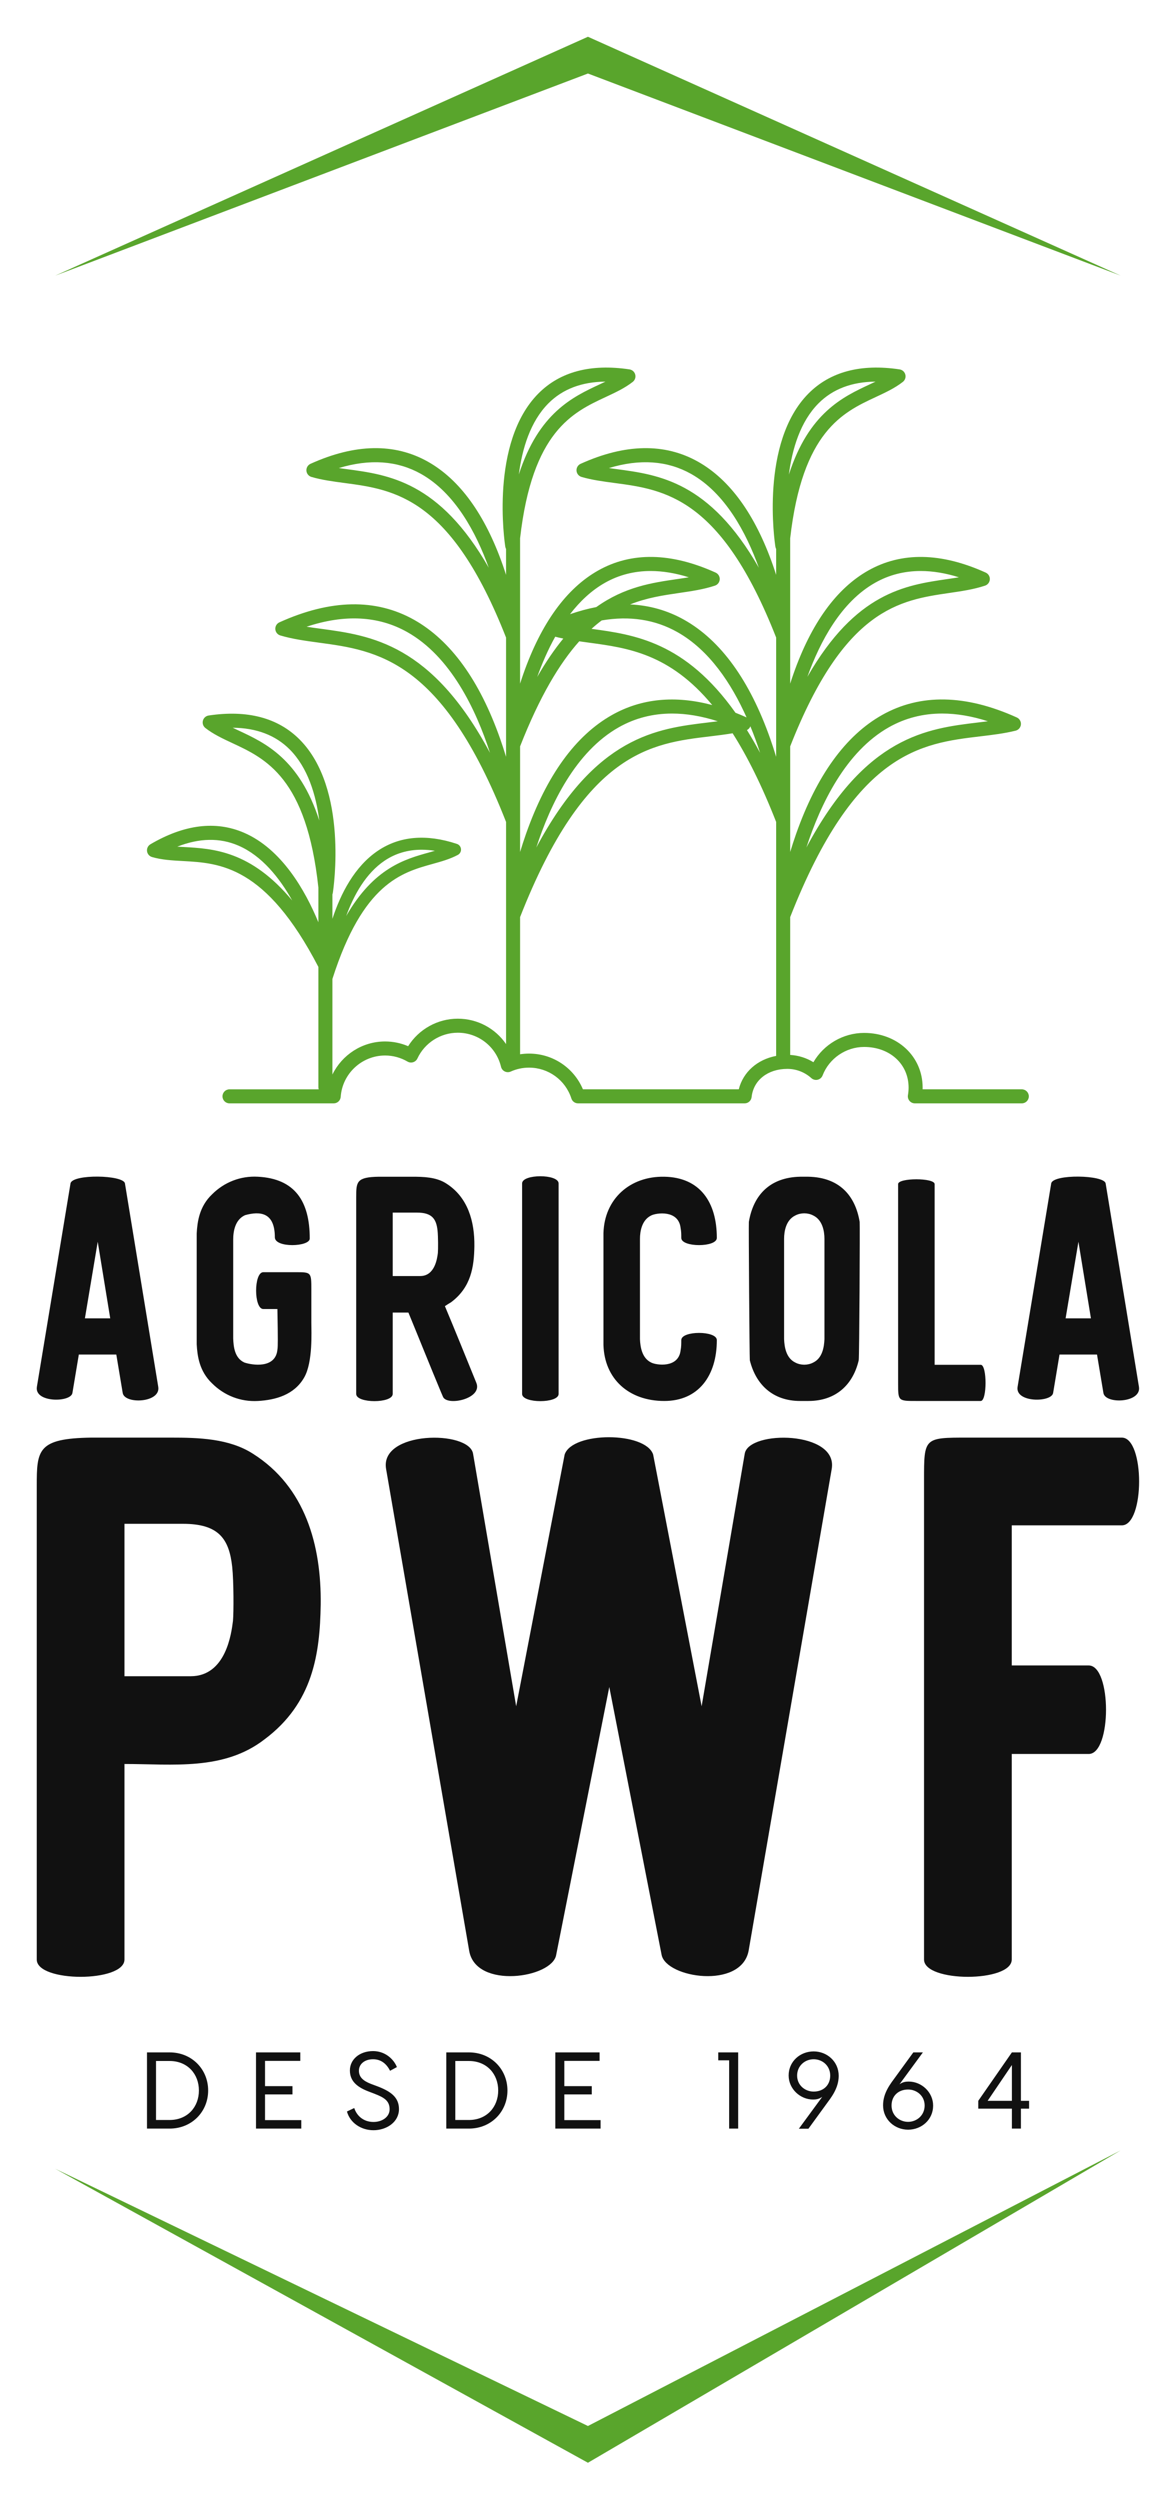
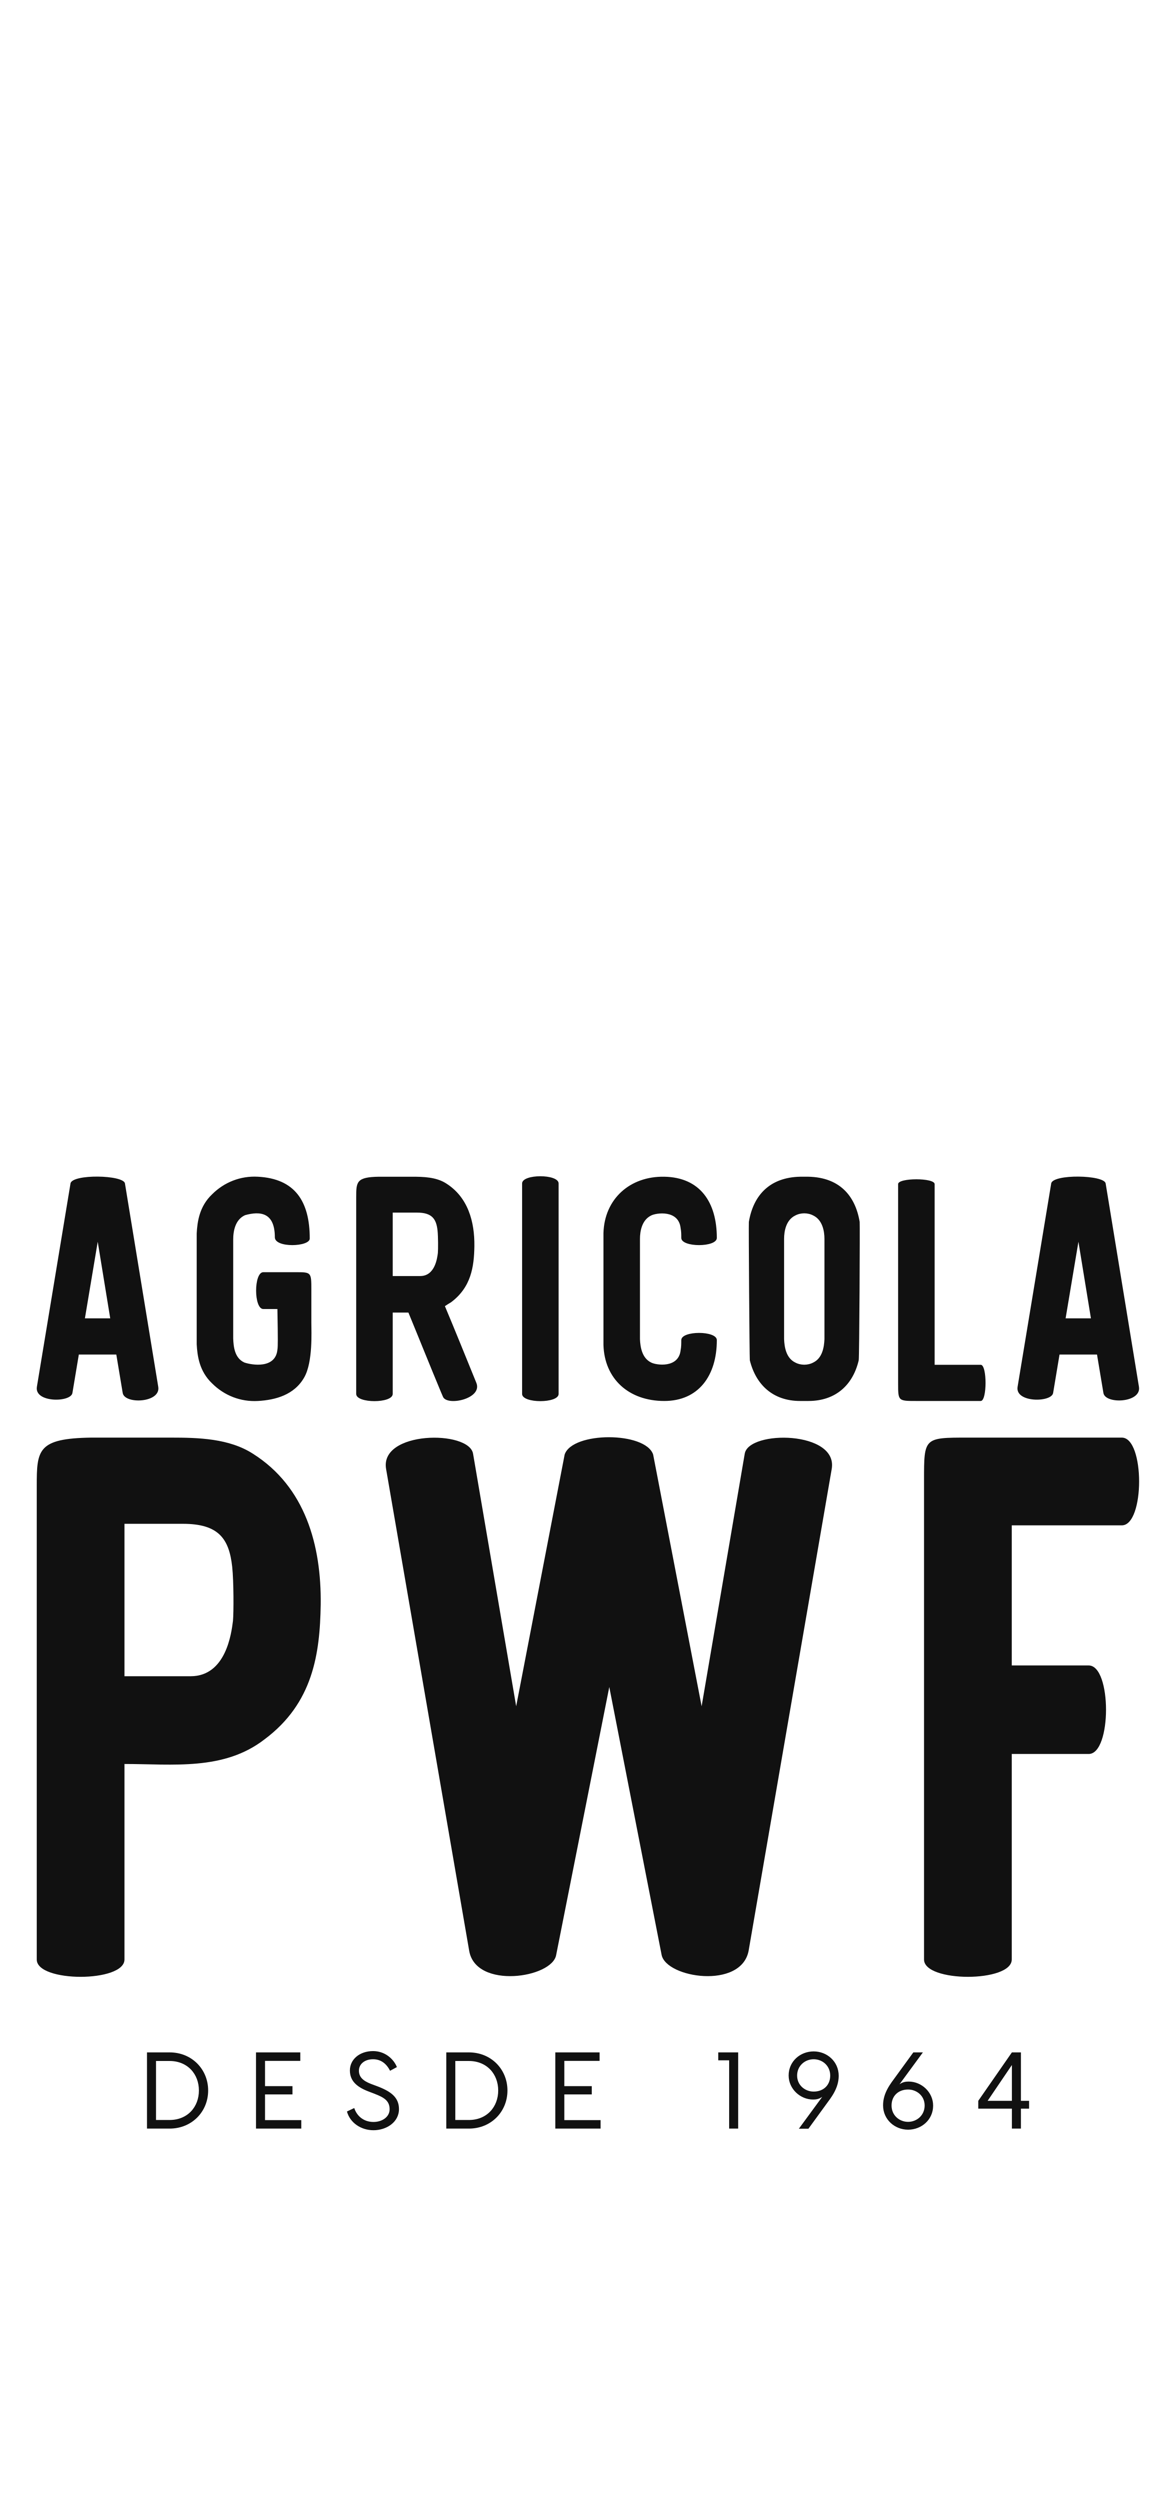
<svg xmlns="http://www.w3.org/2000/svg" height="3090.909" version="1.1" viewBox="0 0 1454.545 3090.909" width="1454.545">
  <g transform="scale(4.545) translate(10, 10)">
    <defs id="SvgjsDefs1075" />
    <g fill="#59a52c" id="SvgjsG1076" transform="matrix(1,0,0,1,0,0)">
-       <path d="M5,65 L150,0 L295, 65 L150, 10 z M5,580 L150,660 L295,575 L150, 650 z" fill-rule="evenodd" />
-     </g>
+       </g>
    <g fill="#59a52c" id="SvgjsG1077" transform="matrix(2.747,0,0,2.747,13.138,48.987)">
-       <path d="M92.805,86.409h-9.828c0.002-0.057,0.003-0.114,0.003-0.171c0-3.087-2.493-5.415-5.799-5.415  c-2.076,0-3.997,1.136-5.021,2.901c-0.695-0.427-1.484-0.674-2.301-0.721V69.351c6.439-16.418,13.004-17.203,18.797-17.894  c1.233-0.147,2.397-0.286,3.534-0.566c0.288-0.071,0.499-0.316,0.526-0.611c0.027-0.295-0.136-0.575-0.406-0.697  c-5.069-2.293-9.557-2.377-13.34-0.25c-3.622,2.037-6.49,6-8.526,11.779c-0.216,0.614-0.41,1.214-0.585,1.792V52.444  c5.367-13.671,10.882-14.479,15.748-15.189c1.246-0.182,2.422-0.353,3.554-0.727c0.272-0.09,0.461-0.337,0.476-0.623  c0.015-0.286-0.147-0.552-0.408-0.67c-4.414-1.997-8.327-2.068-11.627-0.212c-3.154,1.774-5.65,5.22-7.42,10.242  c-0.116,0.329-0.222,0.651-0.324,0.969V31.873c0-0.007-0.002-0.013-0.002-0.02c1.207-10.61,5.227-12.489,8.473-14.002  c0.978-0.456,1.902-0.886,2.692-1.505c0.219-0.171,0.315-0.456,0.244-0.725c-0.071-0.269-0.294-0.469-0.569-0.511  c-3.838-0.576-6.873,0.226-9.02,2.384c-4.826,4.851-3.349,14.764-3.283,15.183c0.012,0.079,0.039,0.153,0.075,0.221v2.563  c-0.102-0.318-0.208-0.641-0.324-0.969c-1.77-5.023-4.266-8.469-7.42-10.243c-3.301-1.856-7.213-1.784-11.627,0.212  c-0.265,0.12-0.428,0.392-0.407,0.683c0.021,0.29,0.22,0.537,0.5,0.618c1.039,0.302,2.121,0.446,3.266,0.598  c4.948,0.658,10.555,1.408,16.012,15.31v11.812c-0.175-0.579-0.368-1.179-0.585-1.793c-2.036-5.78-4.905-9.743-8.526-11.779  c-1.655-0.931-3.445-1.438-5.359-1.522c1.666-0.667,3.293-0.907,4.852-1.134c1.245-0.182,2.422-0.353,3.553-0.727  c0.272-0.09,0.461-0.337,0.476-0.623c0.015-0.286-0.147-0.552-0.408-0.67c-4.414-1.997-8.326-2.068-11.627-0.212  c-3.154,1.773-5.65,5.22-7.42,10.242c-0.116,0.329-0.222,0.651-0.324,0.969V31.873c0-0.006-0.002-0.012-0.002-0.018  c1.206-10.611,5.226-12.49,8.473-14.004c0.978-0.456,1.902-0.886,2.692-1.505c0.219-0.171,0.315-0.456,0.244-0.725  c-0.071-0.269-0.294-0.469-0.569-0.511c-3.838-0.576-6.873,0.226-9.02,2.384c-4.826,4.851-3.349,14.764-3.283,15.183  c0.012,0.079,0.039,0.153,0.075,0.22v2.564c-0.102-0.318-0.208-0.641-0.324-0.969c-1.769-5.023-4.266-8.469-7.42-10.243  c-3.301-1.856-7.212-1.785-11.627,0.212c-0.265,0.12-0.428,0.392-0.407,0.683c0.021,0.29,0.22,0.537,0.5,0.618  c1.039,0.302,2.121,0.446,3.266,0.598c4.948,0.658,10.554,1.408,16.012,15.31v11.811c-0.175-0.579-0.368-1.179-0.585-1.792  c-2.036-5.779-4.905-9.743-8.526-11.779c-3.783-2.127-8.271-2.043-13.34,0.25c-0.265,0.12-0.427,0.391-0.407,0.681  c0.02,0.29,0.218,0.537,0.496,0.619c1.215,0.36,2.482,0.531,3.823,0.713c5.73,0.775,12.223,1.654,18.54,17.756v22  c-1.055-1.543-2.82-2.516-4.785-2.516c-2.005,0-3.865,1.05-4.916,2.725c-0.719-0.309-1.497-0.469-2.285-0.469  c-2.275,0-4.272,1.334-5.217,3.276v-9.472c0.002-0.005,0.005-0.009,0.007-0.014c3.025-9.453,6.84-10.515,9.906-11.368  c0.898-0.25,1.745-0.486,2.515-0.899c0.209-0.112,0.332-0.338,0.311-0.575s-0.18-0.439-0.405-0.513  c-3.033-1.005-5.668-0.778-7.83,0.678c-2.312,1.557-3.688,4.253-4.504,6.742V67.1c0.018-0.046,0.033-0.094,0.041-0.145  c0.065-0.42,1.543-10.332-3.283-15.184c-2.147-2.158-5.181-2.959-9.02-2.383c-0.275,0.041-0.498,0.242-0.569,0.511  s0.025,0.553,0.244,0.725c0.79,0.618,1.714,1.049,2.692,1.505c3.277,1.527,7.341,3.43,8.505,14.303v3.434  c-1.298-3.149-3.634-7.26-7.378-8.873c-2.796-1.204-5.911-0.818-9.259,1.146c-0.239,0.14-0.372,0.41-0.338,0.685  c0.034,0.276,0.229,0.504,0.496,0.582c0.964,0.28,1.982,0.336,3.059,0.395c3.657,0.201,8.207,0.451,13.42,10.488v11.921  c0,0.07,0.013,0.136,0.033,0.2h-8.838c-0.384,0-0.695,0.311-0.695,0.695s0.311,0.695,0.695,0.695h10.324  c0.365,0,0.668-0.282,0.693-0.646c0.162-2.296,2.093-4.094,4.396-4.094c0.781,0,1.549,0.208,2.222,0.602  c0.169,0.099,0.372,0.122,0.558,0.063c0.187-0.058,0.34-0.193,0.423-0.37c0.722-1.55,2.291-2.551,3.998-2.551  c2.046,0,3.808,1.388,4.285,3.375c0.048,0.202,0.184,0.371,0.37,0.462c0.186,0.091,0.403,0.095,0.592,0.01  c0.572-0.258,1.181-0.389,1.811-0.389c1.922,0,3.609,1.228,4.197,3.056c0.092,0.288,0.36,0.482,0.662,0.482h16.502  c0.355,0,0.653-0.268,0.691-0.621c0.18-1.671,1.603-2.794,3.541-2.794c0.876,0,1.721,0.325,2.378,0.916  c0.17,0.153,0.404,0.212,0.627,0.159c0.222-0.053,0.404-0.212,0.486-0.426c0.652-1.687,2.305-2.82,4.112-2.82  c2.554,0,4.408,1.692,4.408,4.025c0,0.246-0.022,0.498-0.065,0.748c-0.035,0.202,0.022,0.409,0.154,0.566  c0.132,0.157,0.327,0.247,0.532,0.247h10.595c0.384,0,0.695-0.311,0.695-0.695S93.189,86.409,92.805,86.409z M79.653,50.543  c1.601-0.9,3.358-1.35,5.258-1.35c1.432,0,2.945,0.255,4.534,0.766c-0.313,0.04-0.632,0.078-0.955,0.117  c-5.041,0.602-11.137,1.329-17.027,12.385C72.868,58.146,75.373,52.948,79.653,50.543z M78.286,36.232  c1.371-0.77,2.875-1.155,4.503-1.155c1.197,0,2.461,0.208,3.787,0.624c-0.382,0.063-0.772,0.12-1.17,0.178  c-4.115,0.6-9.059,1.322-13.845,9.68C72.817,42.053,74.91,38.129,78.286,36.232z M52.639,24.983c-0.25-0.033-0.497-0.066-0.74-0.1  c3.069-0.93,5.799-0.738,8.141,0.577c3.365,1.891,5.455,5.795,6.713,9.293C61.874,26.212,56.833,25.541,52.639,24.983z   M25.882,24.983c-0.25-0.033-0.497-0.066-0.74-0.1c3.07-0.93,5.8-0.738,8.141,0.577c3.365,1.891,5.455,5.795,6.713,9.293  C35.117,26.212,30.076,25.541,25.882,24.983z M23.358,40.796c-0.48-0.065-0.951-0.128-1.41-0.2c3.77-1.252,7.116-1.077,9.968,0.526  c4.295,2.413,6.803,7.639,8.204,11.964C34.342,42.282,28.33,41.468,23.358,40.796z M29.678,63.767  c1.075-0.723,2.302-1.086,3.667-1.086c0.426,0,0.865,0.035,1.317,0.106c-0.184,0.053-0.371,0.105-0.561,0.158  c-2.402,0.668-5.477,1.524-8.228,6.298C26.641,67.143,27.834,65.007,29.678,63.767z M9.774,62.412  C9.56,62.4,9.35,62.389,9.142,62.376c2.188-0.857,4.214-0.895,6.044-0.107c2.336,1.005,4.088,3.204,5.341,5.443  C16.426,62.777,12.687,62.572,9.774,62.412z M15.2,50.868c-0.193-0.09-0.385-0.179-0.572-0.269c2.349,0.019,4.243,0.738,5.65,2.151  c1.794,1.802,2.602,4.496,2.931,7.041C21.238,53.682,17.845,52.101,15.2,50.868z M72.662,18.475  c1.406-1.414,3.301-2.134,5.651-2.153c-0.187,0.089-0.378,0.179-0.572,0.269c-2.647,1.234-6.044,2.817-8.013,8.936  C70.057,22.981,70.864,20.282,72.662,18.475z M65.914,50.455c0.367,0.893,0.687,1.779,0.963,2.63  c-0.432-0.808-0.866-1.554-1.301-2.255C65.733,50.751,65.853,50.62,65.914,50.455z M58.672,41.122  c3.172,1.783,5.367,5.1,6.864,8.454c-0.369-0.167-0.734-0.318-1.097-0.461c-4.979-7.017-9.999-7.734-14.262-8.31  c0.337-0.306,0.674-0.583,1.009-0.834C53.956,39.499,56.462,39.88,58.672,41.122z M51.526,36.234  c1.371-0.771,2.877-1.157,4.506-1.157c1.197,0,2.461,0.208,3.787,0.624c-0.382,0.063-0.772,0.12-1.17,0.178  c-2.443,0.356-5.178,0.756-7.999,2.771c-0.847,0.162-1.715,0.398-2.603,0.704C49.019,38.093,50.167,36.998,51.526,36.234z   M46.582,41.584c0.264,0.068,0.53,0.13,0.799,0.184c-0.863,1.052-1.726,2.303-2.584,3.803  C45.267,44.258,45.854,42.887,46.582,41.584z M48.961,42.04c0.318,0.046,0.641,0.09,0.967,0.134  c3.823,0.517,7.985,1.081,12.208,6.179c-3.687-0.979-7.014-0.656-9.924,0.98c-3.621,2.037-6.49,6-8.526,11.779  c-0.216,0.614-0.41,1.214-0.585,1.793V52.444C45.048,47.486,47.013,44.223,48.961,42.04z M62.688,49.96  c-0.313,0.04-0.631,0.078-0.955,0.117c-5.041,0.602-11.137,1.33-17.027,12.386c1.405-4.316,3.91-9.514,8.19-11.919  c1.601-0.9,3.358-1.35,5.258-1.35C59.586,49.194,61.099,49.449,62.688,49.96z M45.907,18.473c1.406-1.412,3.301-2.132,5.65-2.151  c-0.188,0.089-0.379,0.179-0.572,0.269c-2.645,1.233-6.038,2.815-8.008,8.923C43.306,22.969,44.113,20.275,45.907,18.473z   M64.764,86.409H49.326c-0.9-2.136-2.986-3.539-5.342-3.539c-0.298,0-0.593,0.024-0.883,0.068V69.351  c6.439-16.418,13.004-17.203,18.797-17.894c0.776-0.093,1.523-0.186,2.256-0.309c1.44,2.262,2.881,5.13,4.314,8.782V83.1  C66.602,83.454,65.195,84.695,64.764,86.409z" fill="#59A52C" />
-     </g>
+       </g>
    <g fill="#111111" id="SvgjsG1078" transform="matrix(4.358,0,0,4.358,-4.323,283.982)">
      <path d="M6.5 6.42 l2.08 12.7 c0.16 1 -2.1 1.1 -2.22 0.38 l-0.4 -2.4 l-2.34 0 l-0.4 2.4 c-0.1 0.6 -2.38 0.62 -2.22 -0.38 l2.1 -12.7 c0.1 -0.6 3.32 -0.54 3.4 0 z M5.58 14.84 l-0.78 -4.78 l-0.8 4.78 l1.58 0 z M18.14 13.08 l0 2.02 c0 0.58 0.1 2.46 -0.44 3.42 c-0.62 1.1 -1.8 1.42 -2.9 1.48 c-1.08 0.06 -2.1 -0.34 -2.86 -1.1 c-0.8 -0.76 -0.92 -1.72 -0.96 -2.44 l0 -6.92 c0.04 -0.72 0.16 -1.68 0.96 -2.44 c0.76 -0.76 1.78 -1.16 2.86 -1.1 c2.32 0.12 3.24 1.54 3.24 3.86 c0 0.52 -2.18 0.6 -2.18 -0.08 c0 -1.56 -0.92 -1.64 -1.86 -1.38 c-0.62 0.28 -0.74 1 -0.74 1.52 l0 6.18 c0.02 0.5 0.08 1.22 0.7 1.5 c0.48 0.16 1.94 0.4 2.06 -0.8 c0.04 -0.18 0.02 -1.08 0.02 -1.3 l-0.02 -1.24 l-0.88 0 c-0.6 0 -0.6 -2.3 0 -2.3 l2.02 0 c0.98 0 0.98 0 0.98 1.12 z M28.44 18.86 c0.42 1 -1.82 1.48 -2.08 0.88 l-0.12 -0.28 c-0.66 -1.58 -1.38 -3.38 -2.04 -4.98 l-0.98 0 l0 5.08 c0 0.6 -2.28 0.6 -2.28 0 l0 -12.3 c0 -0.94 0.02 -1.24 1.42 -1.26 l2.06 0 c0.72 0 1.52 0.02 2.14 0.42 c1.36 0.86 1.78 2.38 1.76 3.92 c-0.02 1.28 -0.2 2.56 -1.46 3.5 c-0.14 0.08 -0.26 0.16 -0.38 0.24 c0.64 1.52 1.34 3.26 1.96 4.78 z M26.04 10.76 c0.02 -0.22 0.02 -1.02 -0.02 -1.4 c-0.08 -0.74 -0.36 -1.12 -1.28 -1.12 l-1.52 0 l0 3.96 l1.72 0 c0.92 0 1.06 -1.12 1.1 -1.44 z M33.58 6.42 l0 13.14 c0 0.6 -2.28 0.6 -2.28 0 l0 -13.14 c0 -0.6 2.28 -0.6 2.28 0 z M41.24 16.2 c0 -0.6 2.22 -0.6 2.22 0 c0 2.24 -1.16 3.8 -3.28 3.8 c-2.22 0 -3.74 -1.38 -3.8 -3.5 l0 -0.04 l0 -6.9 l0 -0.04 c0.06 -2.14 1.66 -3.56 3.8 -3.52 c2.24 0.04 3.28 1.6 3.28 3.82 c0 0.6 -2.22 0.6 -2.22 0 c0 -0.22 0 -0.4 -0.04 -0.6 c-0.12 -1.18 -1.54 -0.96 -1.84 -0.8 c-0.58 0.28 -0.7 0.98 -0.7 1.46 l0 6.26 c0.02 0.48 0.12 1.18 0.7 1.46 c0.3 0.16 1.72 0.38 1.84 -0.78 c0.04 -0.2 0.04 -0.4 0.04 -0.62 z M52.32 17.46 c-0.36 1.54 -1.44 2.54 -3.14 2.54 l-0.52 0 c-1.68 0 -2.76 -1 -3.14 -2.54 c-0.02 -0.12 -0.08 -8.56 -0.06 -8.64 c0.28 -1.68 1.32 -2.78 3.2 -2.82 l0.52 0 c1.9 0.04 2.92 1.14 3.2 2.82 c0.02 0.08 -0.02 8.5 -0.06 8.64 z M50.18 16.14 l0 -6.26 c0 -0.48 -0.12 -1.18 -0.7 -1.46 c-0.34 -0.18 -0.78 -0.18 -1.12 0 c-0.58 0.28 -0.7 0.98 -0.7 1.46 l0 6.26 c0.02 0.48 0.12 1.18 0.7 1.46 c0.34 0.18 0.78 0.18 1.12 0 c0.58 -0.28 0.68 -0.98 0.7 -1.46 z M57.06 17.74 l2.88 0 c0.4 0 0.4 2.26 0 2.26 l-4.02 0 c-1.14 0 -1.14 0 -1.14 -1.1 l0 -12.44 c0 -0.4 2.28 -0.4 2.28 0 l0 11.28 z M67.74 6.42 l2.08 12.7 c0.16 1 -2.1 1.1 -2.22 0.38 l-0.4 -2.4 l-2.34 0 l-0.4 2.4 c-0.1 0.6 -2.38 0.62 -2.22 -0.38 l2.1 -12.7 c0.1 -0.6 3.32 -0.54 3.4 0 z M66.82 14.84 l-0.78 -4.78 l-0.8 4.78 l1.58 0 z" />
    </g>
    <g fill="#111111" id="SvgjsG1079" transform="matrix(10.471,0,0,10.471,-14.66,318.277)">
      <path d="M7.02 6.42 c1.36 0.86 1.78 2.38 1.76 3.92 c-0.02 1.28 -0.2 2.56 -1.46 3.5 c-1.06 0.82 -2.38 0.64 -3.64 0.64 l0 5.08 c0 0.6 -2.28 0.6 -2.28 0 l0 -12.3 c0 -0.94 0.02 -1.24 1.42 -1.26 l2.06 0 c0.72 0 1.52 0.02 2.14 0.42 z M6.5 10.76 c0.02 -0.22 0.02 -1.02 -0.02 -1.4 c-0.08 -0.74 -0.36 -1.12 -1.28 -1.12 l-1.52 0 l0 3.96 l1.72 0 c0.92 0 1.06 -1.12 1.1 -1.44 z M18.68 12.98 l1.12 -6.56 c0.1 -0.62 2.44 -0.6 2.26 0.4 l-2.16 12.52 c-0.2 1 -2.14 0.7 -2.26 0.1 l-1.36 -6.96 l-1.38 6.96 c-0.1 0.6 -2.08 0.9 -2.26 -0.1 l-2.16 -12.52 c-0.18 -1 2.16 -1.02 2.26 -0.4 l1.12 6.56 l1.26 -6.54 c0.2 -0.6 2.1 -0.6 2.3 0 z M25.6 6 l4 0 c0.6 0 0.6 2.28 0 2.28 l-2.86 0 l0 3.64 l2 0 c0.6 0 0.6 2.3 0 2.3 l-2 0 l0 5.34 c0 0.6 -2.28 0.6 -2.28 0 l0 -12.46 c0 -1.1 0 -1.1 1.14 -1.1 z" />
    </g>
    <g fill="#111111" id="SvgjsG1080" transform="matrix(1.481,0,0,1.481,28.223,539.471)">
      <path d="M5.36 6 c4.08 0 7.08 3.1 7.08 7 s-3 7 -7.08 7 l-4.16 0 l0 -14 l4.16 0 z M5.34 18.42 c3.34 0 5.4 -2.42 5.4 -5.42 s-2.06 -5.42 -5.4 -5.42 l-2.48 0 l0 10.84 l2.48 0 z M22.892 18.44 l6.66 0 l0 1.56 l-7.06 0 l-1.26 0 l0 -14 l1.66 0 l6.48 0 l0 1.56 l-6.48 0 l0 4.64 l5.04 0 l0 1.52 l-5.04 0 l0 4.72 z M42.744 5.76 c2.18 0 3.78 1.44 4.38 2.94 l-1.26 0.68 c-0.64 -1.28 -1.66 -2.12 -3.12 -2.12 c-1.54 0 -2.6 0.88 -2.6 2.1 c0 1.14 0.72 1.86 2.24 2.44 l1.02 0.38 c2.52 0.94 4.1 2.02 4.1 4.24 c0 2.4 -2.3 3.88 -4.68 3.88 s-4.34 -1.44 -4.88 -3.44 l1.34 -0.64 c0.48 1.48 1.74 2.56 3.54 2.56 c1.6 0 2.96 -0.92 2.96 -2.34 c0 -1.6 -1.12 -2.2 -2.78 -2.84 l-1.04 -0.4 c-2.12 -0.8 -3.48 -1.9 -3.48 -3.88 c0 -2.04 1.8 -3.56 4.26 -3.56 z M60.356 6 c4.08 0 7.08 3.1 7.08 7 s-3 7 -7.08 7 l-4.16 0 l0 -14 l4.16 0 z M60.336 18.42 c3.34 0 5.4 -2.42 5.4 -5.42 s-2.06 -5.42 -5.4 -5.42 l-2.48 0 l0 10.84 l2.48 0 z M77.888 18.44 l6.66 0 l0 1.56 l-7.06 0 l-1.26 0 l0 -14 l1.66 0 l6.48 0 l0 1.56 l-6.48 0 l0 4.64 l5.04 0 l0 1.52 l-5.04 0 l0 4.72 z M109.832 6 l0 14 l-1.66 0 l0 -12.54 l-2 0 l0 -1.46 l3.66 0 z M120.984 20.02 l4.3 -5.86 c-0.62 0.44 -1.18 0.5 -1.7 0.5 c-2.34 0 -4.48 -1.94 -4.48 -4.42 c0 -2.58 2.12 -4.42 4.6 -4.42 c2.44 0 4.6 1.84 4.6 4.48 c0 2.32 -1.4 4 -2.3 5.24 l-3.26 4.48 l-1.76 0 z M123.704 13.2 c1.8 0 3.04 -1.18 3.04 -2.94 c0 -1.8 -1.42 -3 -3.04 -3 c-1.6 0 -3.04 1.2 -3.04 3 s1.48 2.94 3.04 2.94 z M143.776 6 l-4.3 5.86 c0.62 -0.44 1.18 -0.5 1.7 -0.5 c2.34 0 4.48 1.94 4.48 4.42 c0 2.58 -2.12 4.42 -4.6 4.42 c-2.44 0 -4.6 -1.84 -4.6 -4.48 c0 -2.32 1.4 -4 2.3 -5.24 l3.26 -4.48 l1.76 0 z M141.056 12.82 c-1.8 0 -3.04 1.18 -3.04 2.94 c0 1.8 1.42 3 3.04 3 c1.6 0 3.04 -1.2 3.04 -3 s-1.48 -2.94 -3.04 -2.94 z M163.288 14.9 l0 1.44 l-1.5 0 l0 3.66 l-1.66 0 l0 -3.66 l-6.18 0 l0 -1.44 l6.18 -8.9 l1.66 0 l0 8.9 l1.5 0 z M155.668 14.9 l4.46 0 l0 -6.58 z" />
    </g>
  </g>
</svg>